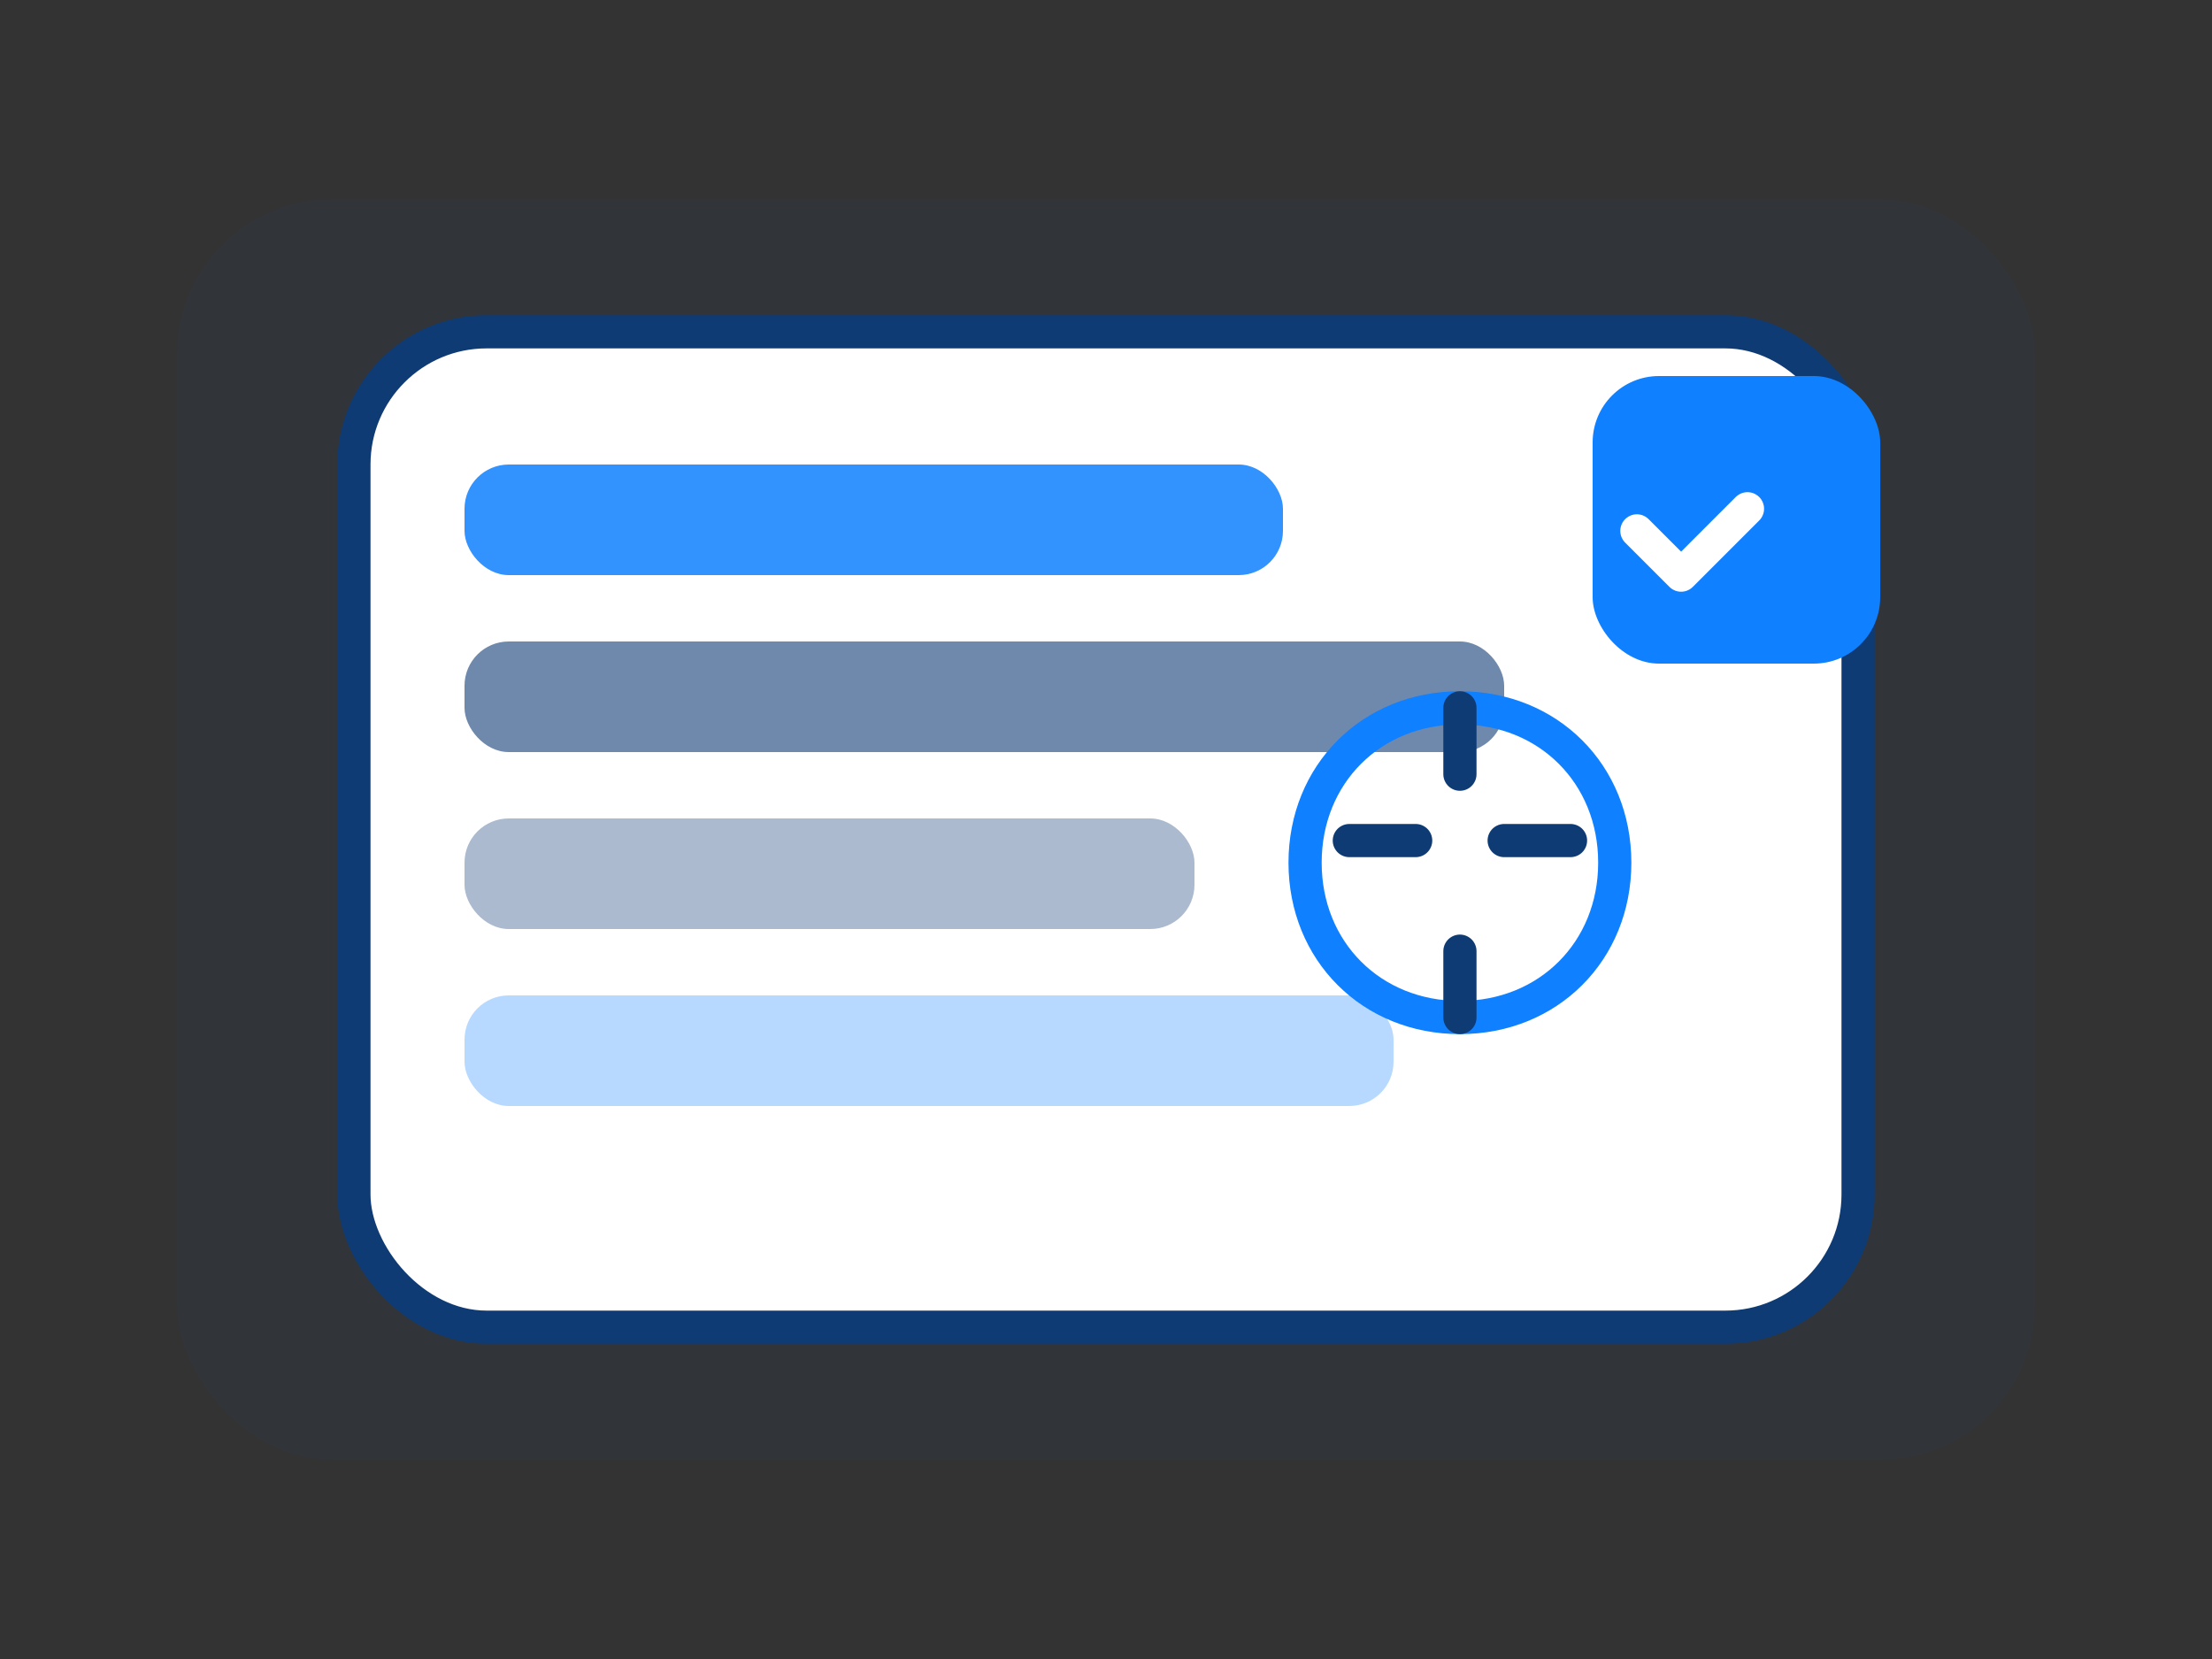
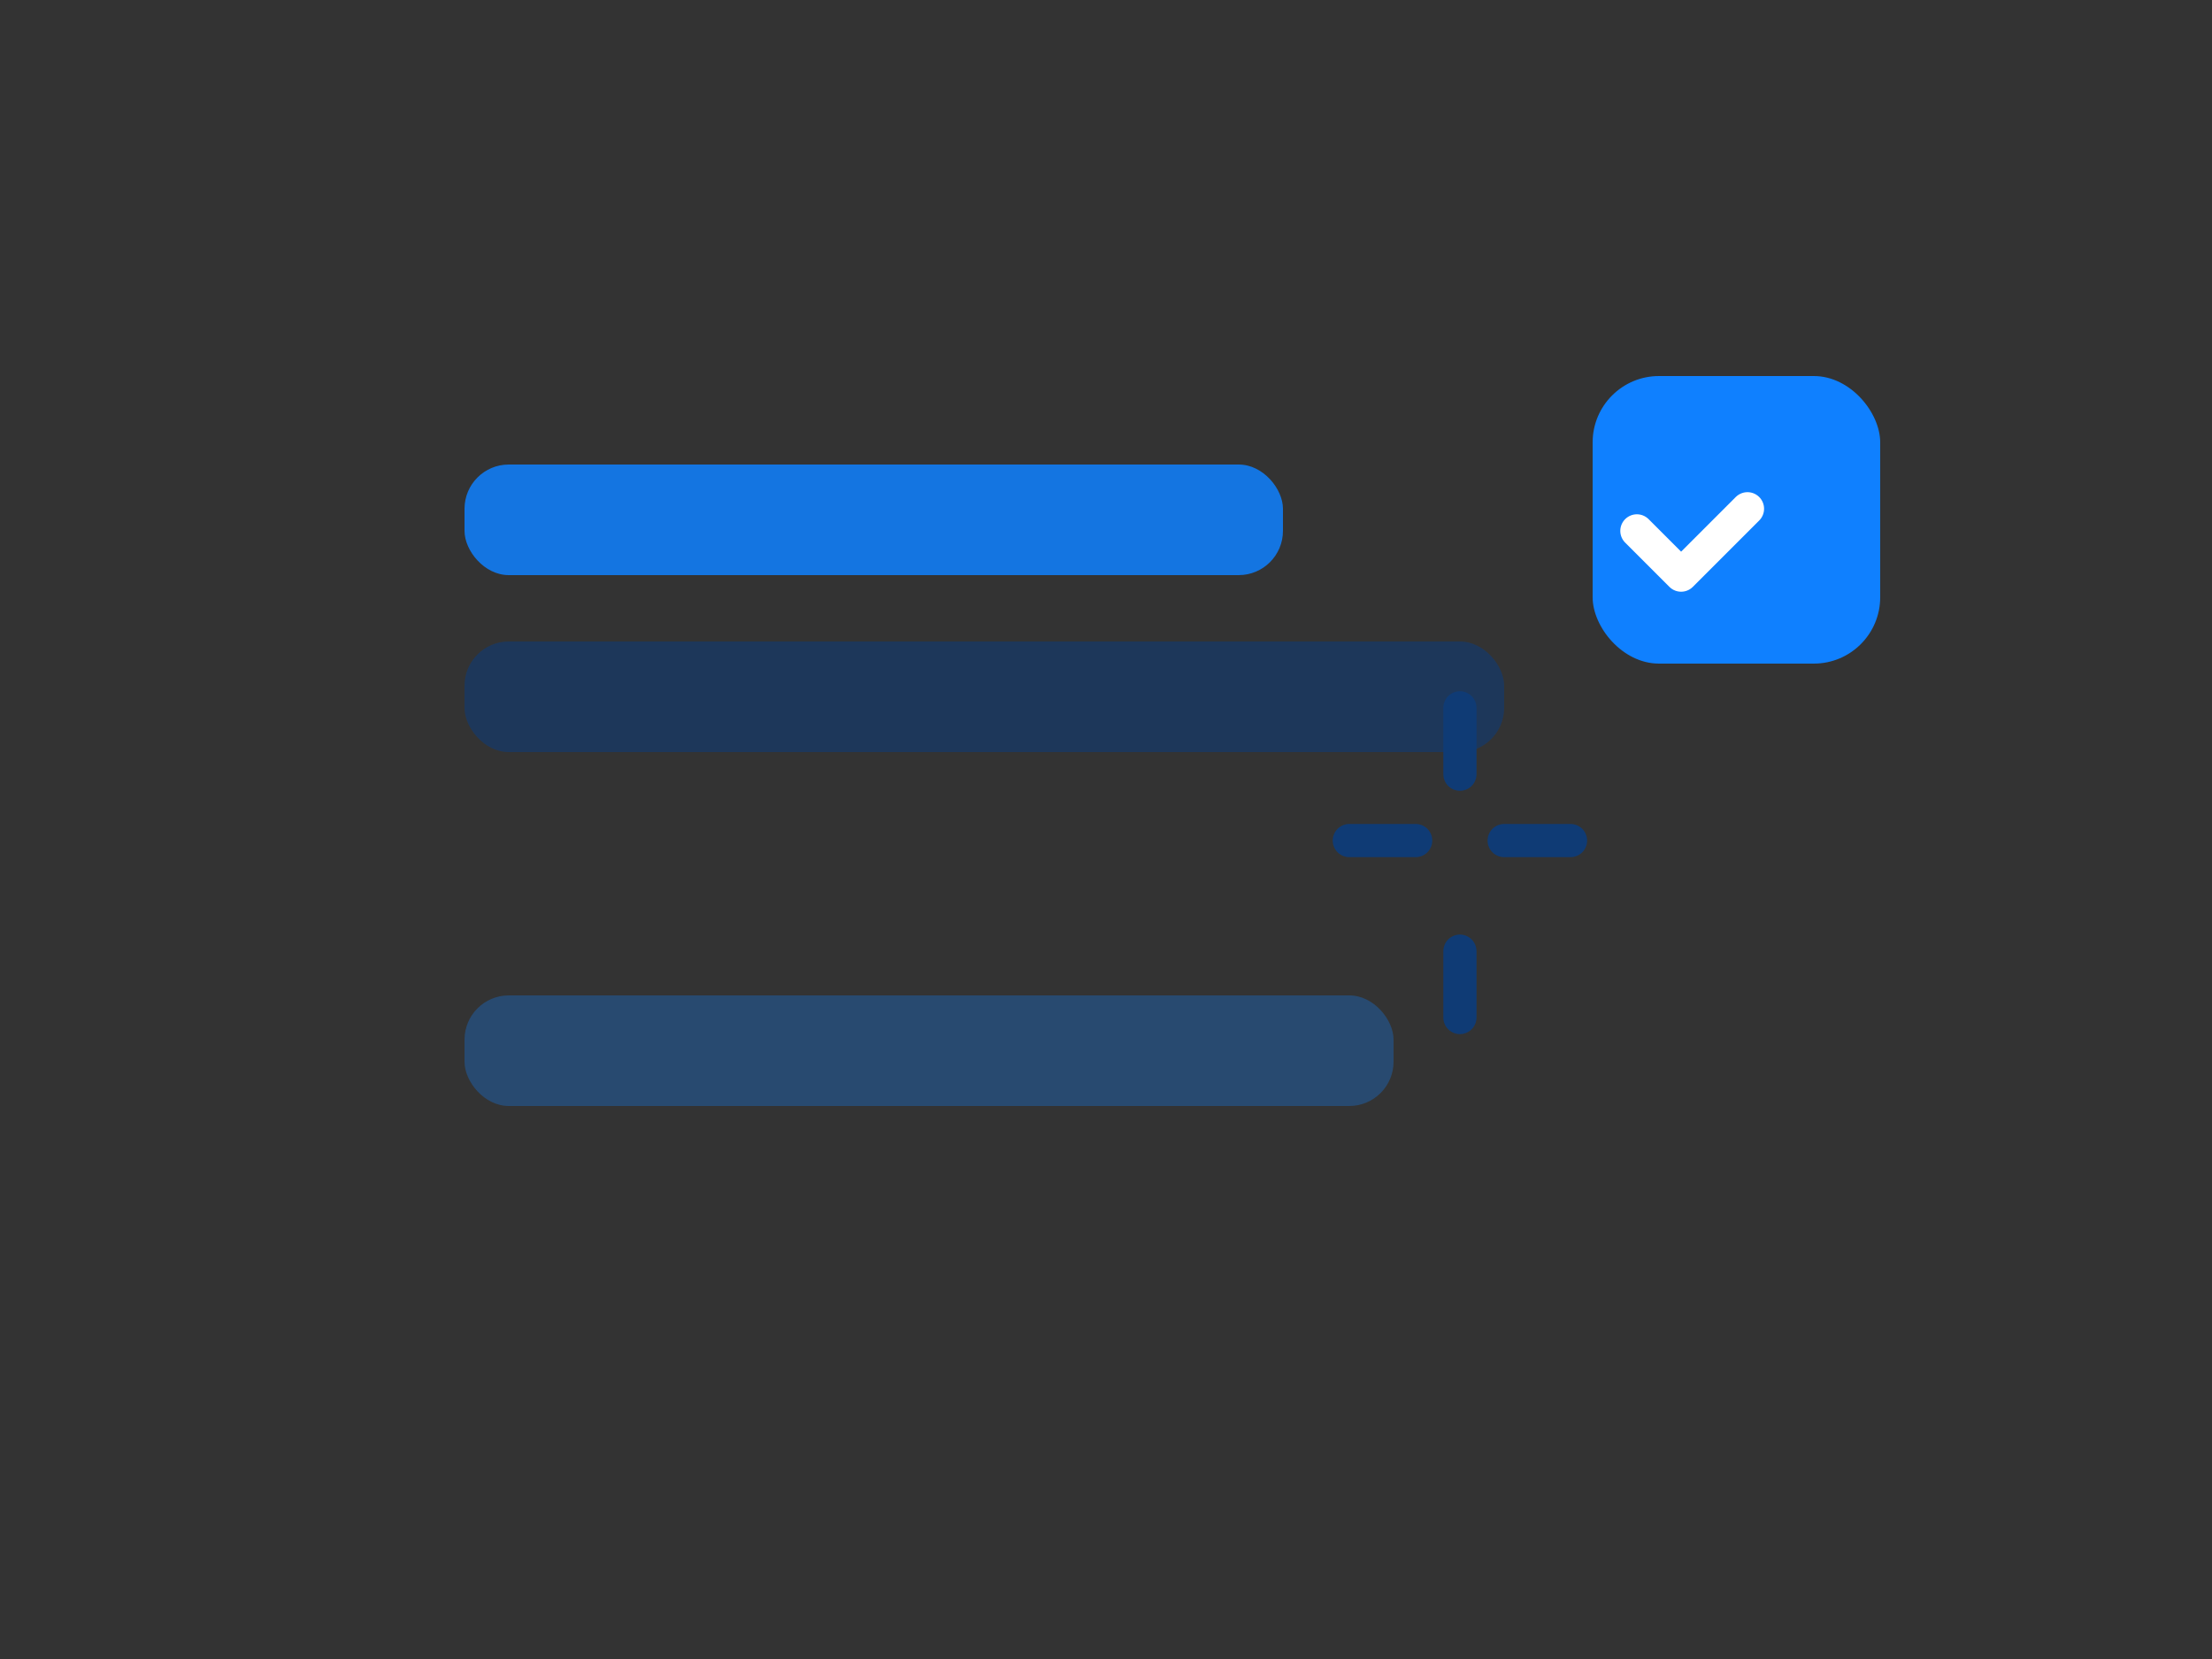
<svg xmlns="http://www.w3.org/2000/svg" width="200" height="150" viewBox="0 0 200 150" fill="none">
  <rect x="0" y="0" width="200" height="150" fill="#333333" stroke="none" />
-   <rect x="16" y="18" width="168" height="114" rx="14" fill="#0F3B75" opacity="0.07" />
-   <rect x="32" y="30" width="136" height="90" rx="12" fill="white" stroke="#0F3B75" stroke-width="3" />
  <rect x="42" y="42" width="74" height="10" rx="4" fill="#0F80FF" opacity="0.85" />
  <rect x="42" y="58" width="94" height="10" rx="4" fill="#0F3B75" opacity="0.6" />
-   <rect x="42" y="74" width="66" height="10" rx="4" fill="#0F3B75" opacity="0.35" />
  <rect x="42" y="90" width="84" height="10" rx="4" fill="#0F80FF" opacity="0.3" />
-   <path d="M132 92c8 0 14-6 14-14s-6-14-14-14-14 6-14 14 6 14 14 14z" stroke="#0F80FF" stroke-width="3" fill="none" />
  <path d="M132 64v6m0 16v6m-10-16h6m8 0h6" stroke="#0F3B75" stroke-width="3" stroke-linecap="round" />
  <rect x="144" y="34" width="26" height="26" rx="6" fill="#0F80FF" />
  <path d="M158 46l-6 6-4-4" stroke="white" stroke-width="3" stroke-linecap="round" stroke-linejoin="round" />
</svg>